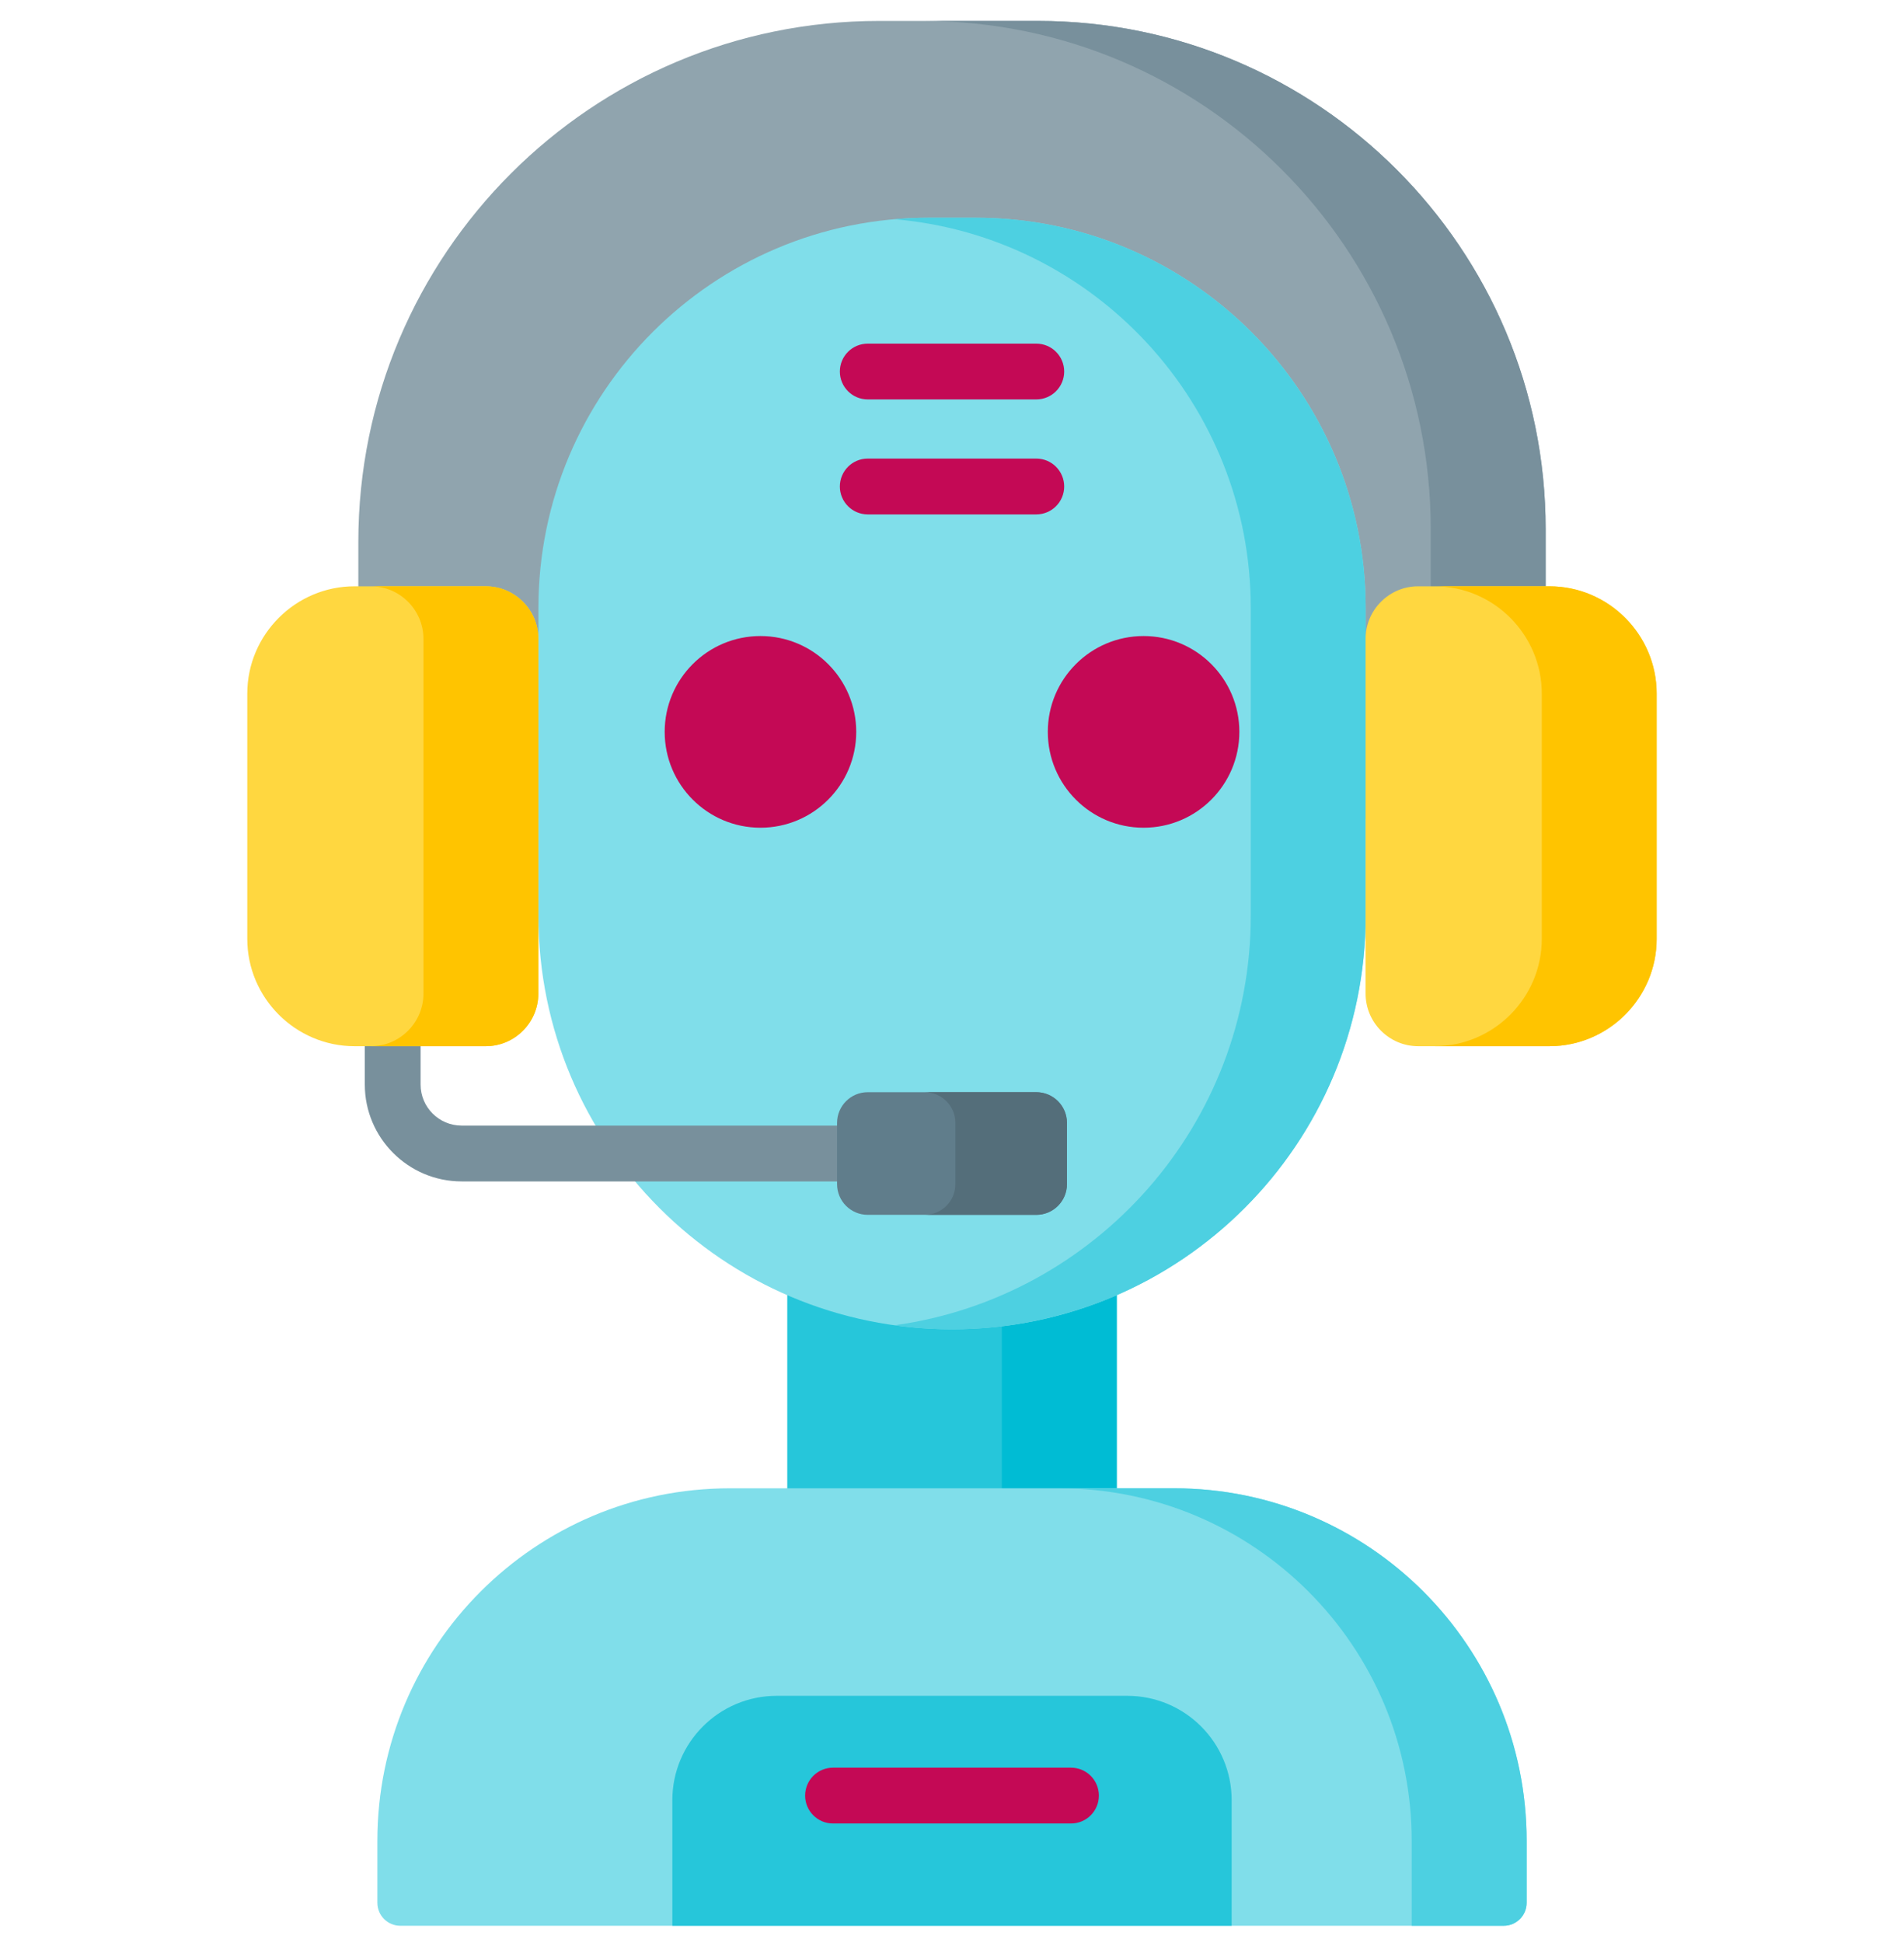
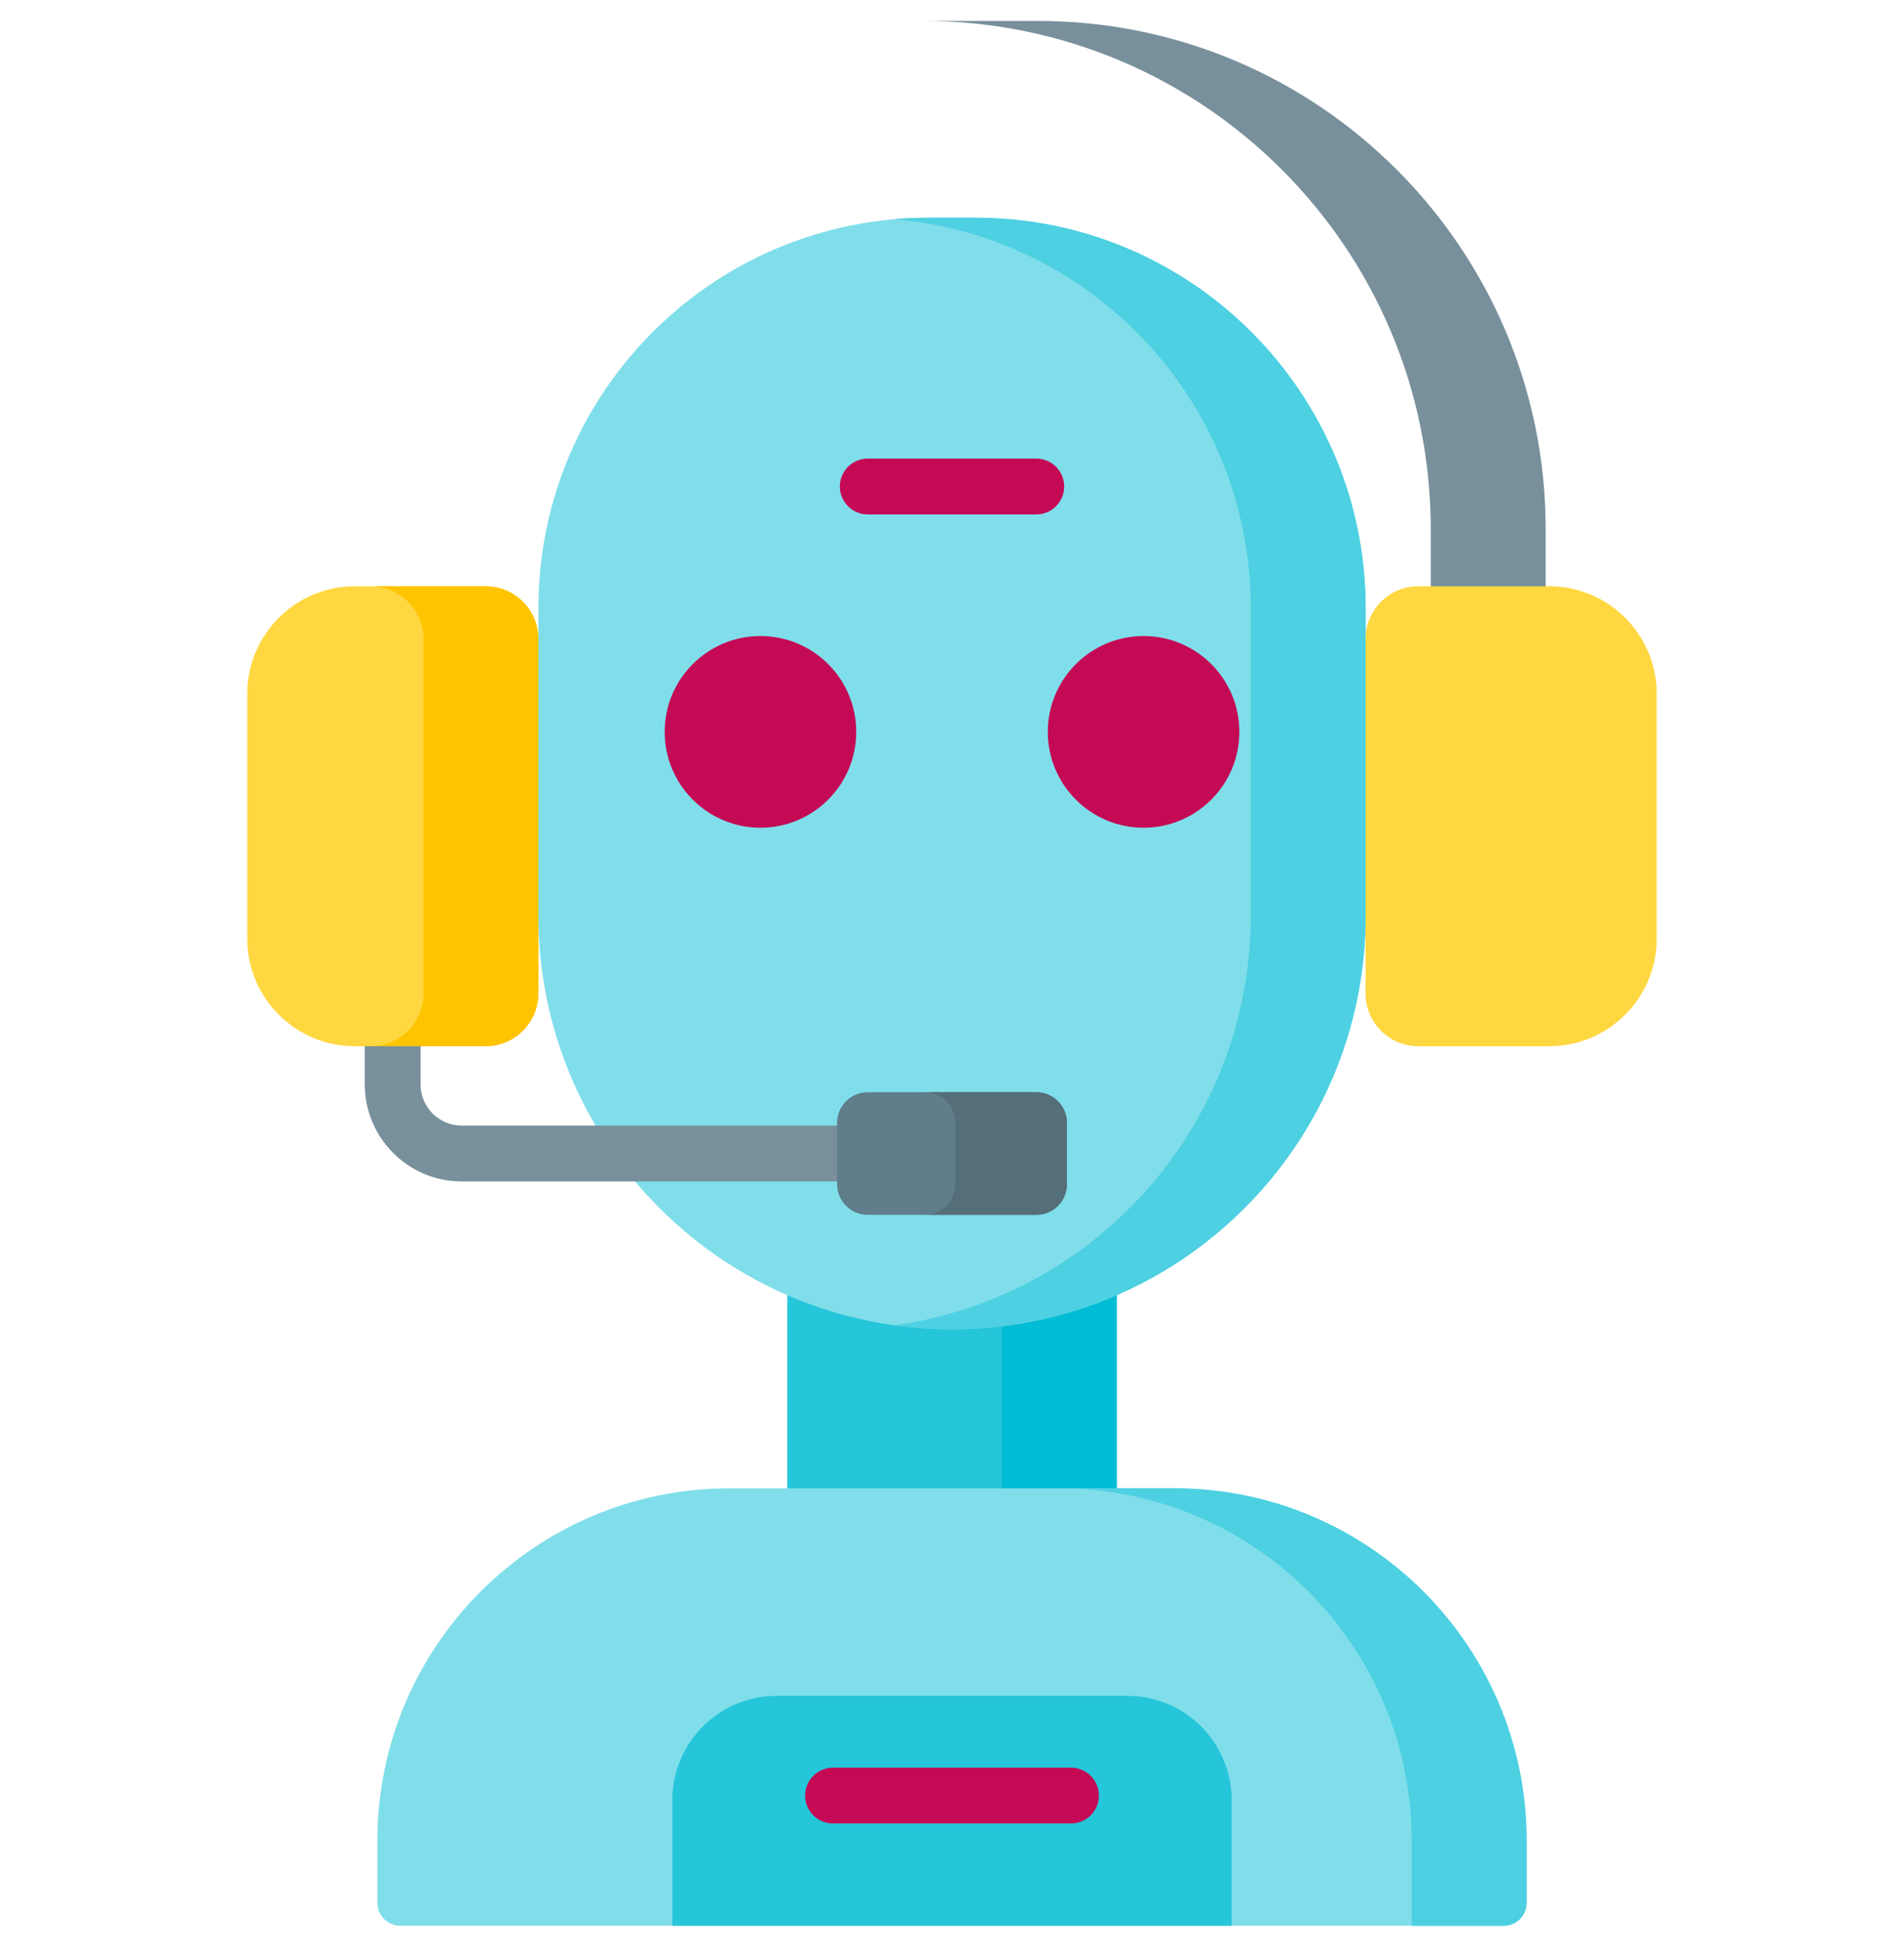
<svg xmlns="http://www.w3.org/2000/svg" width="50" height="51" viewBox="0 0 50 51" fill="none">
  <g clip-path="url(#clip0_2254_9481)">
-     <path d="M40.589 21.486H9.41V14.226C9.41 6.673 15.534 0.549 23.088 0.549H27.249C34.616 0.549 40.589 6.521 40.589 13.889V21.486Z" fill="#90A4AE" />
    <path d="M27.252 0.549H24.234C31.601 0.549 37.572 6.522 37.572 13.89V21.486H40.59V13.89C40.589 6.522 34.618 0.549 27.252 0.549Z" fill="#78909C" />
    <path d="M20.674 33.234H29.326V43.295H20.674V33.234Z" fill="#26C6DA" />
    <path d="M26.309 33.234H29.327V43.295H26.309V33.234Z" fill="#00BCD4" />
    <path d="M14.139 24.033V15.96C14.139 10.302 18.726 5.715 24.384 5.715H25.617C31.276 5.715 35.863 10.302 35.863 15.96V24.033C35.863 30.029 31.002 34.89 25.006 34.89H24.995C18.999 34.89 14.139 30.029 14.139 24.033Z" fill="#80DEEA" />
    <path d="M25.619 5.715H24.383C24.083 5.715 23.786 5.729 23.492 5.754C28.733 6.205 32.846 10.603 32.846 15.962V24.032C32.846 29.519 28.777 34.054 23.492 34.786C23.983 34.854 24.484 34.89 24.994 34.89H25.008C31.003 34.89 35.863 30.029 35.863 24.032V15.962C35.863 10.303 31.277 5.715 25.619 5.715Z" fill="#4DD0E1" />
    <path d="M19.166 39.065H30.836C35.947 39.065 40.091 43.208 40.091 48.32V49.944C40.091 50.278 39.821 50.548 39.488 50.548H10.514C10.18 50.548 9.91 50.278 9.91 49.944V48.32C9.91 43.208 14.054 39.065 19.166 39.065Z" fill="#80DEEA" />
    <path d="M30.834 39.065H27.816C32.928 39.065 37.072 43.208 37.072 48.32V50.548H39.486C39.82 50.548 40.09 50.278 40.09 49.944V48.32C40.09 43.208 35.946 39.065 30.834 39.065Z" fill="#4DD0E1" />
    <path d="M37.241 27.461H40.689C42.238 27.461 43.505 26.194 43.505 24.645V18.205C43.505 16.656 42.238 15.389 40.689 15.389H37.241C36.482 15.389 35.861 16.009 35.861 16.768V26.081C35.861 26.84 36.482 27.461 37.241 27.461Z" fill="#FFD740" />
-     <path d="M40.689 15.389H37.672C39.221 15.389 40.488 16.656 40.488 18.206V24.644C40.488 26.194 39.221 27.461 37.672 27.461H40.689C42.238 27.461 43.505 26.194 43.505 24.644V18.206C43.505 16.656 42.238 15.389 40.689 15.389Z" fill="#FFC400" />
    <path d="M21.997 29.545H12.123C11.529 29.545 11.045 29.062 11.045 28.467V27.461C11.045 27.056 10.717 26.729 10.312 26.729C9.908 26.729 9.58 27.056 9.58 27.461V28.467C9.58 29.869 10.721 31.01 12.123 31.01H21.997C22.401 31.01 22.729 30.682 22.729 30.278C22.729 29.873 22.401 29.545 21.997 29.545Z" fill="#78909C" />
    <path d="M32.344 50.548H17.656V47.253C17.656 45.739 18.884 44.512 20.398 44.512H29.603C31.117 44.512 32.344 45.739 32.344 47.253V50.548Z" fill="#26C6DA" />
    <path d="M19.97 21.726C21.359 21.726 22.485 20.599 22.485 19.21C22.485 17.821 21.359 16.695 19.97 16.695C18.581 16.695 17.455 17.821 17.455 19.21C17.455 20.599 18.581 21.726 19.97 21.726Z" fill="#C40955" />
    <path d="M30.031 21.726C31.42 21.726 32.546 20.599 32.546 19.21C32.546 17.821 31.42 16.695 30.031 16.695C28.642 16.695 27.516 17.821 27.516 19.21C27.516 20.599 28.642 21.726 30.031 21.726Z" fill="#C40955" />
    <path d="M28.125 46.398H21.875C21.471 46.398 21.143 46.726 21.143 47.131C21.143 47.535 21.471 47.863 21.875 47.863H28.125C28.53 47.863 28.857 47.535 28.857 47.131C28.857 46.726 28.53 46.398 28.125 46.398Z" fill="#C40955" />
-     <path d="M22.787 10.484H27.214C27.618 10.484 27.946 10.156 27.946 9.752C27.946 9.347 27.618 9.02 27.214 9.02H22.787C22.383 9.02 22.055 9.347 22.055 9.752C22.055 10.156 22.383 10.484 22.787 10.484Z" fill="#C40955" />
    <path d="M27.214 12.037H22.787C22.383 12.037 22.055 12.365 22.055 12.77C22.055 13.174 22.383 13.502 22.787 13.502H27.214C27.618 13.502 27.946 13.174 27.946 12.77C27.946 12.365 27.618 12.037 27.214 12.037Z" fill="#C40955" />
    <path d="M27.214 31.887H22.787C22.343 31.887 21.982 31.527 21.982 31.082V29.473C21.982 29.028 22.343 28.668 22.787 28.668H27.214C27.658 28.668 28.019 29.028 28.019 29.473V31.082C28.019 31.527 27.658 31.887 27.214 31.887Z" fill="#607D8B" />
    <path d="M27.213 28.668H24.283C24.728 28.668 25.088 29.028 25.088 29.473V31.082C25.088 31.527 24.728 31.887 24.283 31.887H27.213C27.657 31.887 28.018 31.527 28.018 31.082V29.473C28.018 29.028 27.657 28.668 27.213 28.668Z" fill="#546E7A" />
    <path d="M12.758 27.461H9.311C7.762 27.461 6.494 26.194 6.494 24.645V18.205C6.494 16.656 7.762 15.389 9.311 15.389H12.758C13.517 15.389 14.138 16.009 14.138 16.768V26.081C14.138 26.84 13.517 27.461 12.758 27.461Z" fill="#FFD740" />
    <path d="M12.758 15.389H9.74C10.499 15.389 11.12 16.01 11.12 16.769V26.081C11.12 26.84 10.499 27.461 9.74 27.461H12.758C13.516 27.461 14.137 26.84 14.137 26.081V16.769C14.137 16.01 13.516 15.389 12.758 15.389Z" fill="#FFC400" />
  </g>
  <defs>
    <clipPath id="clip0_2254_9481">
      <rect width="50" height="50" fill="white" transform="translate(0 0.549)" />
    </clipPath>
  </defs>
</svg>